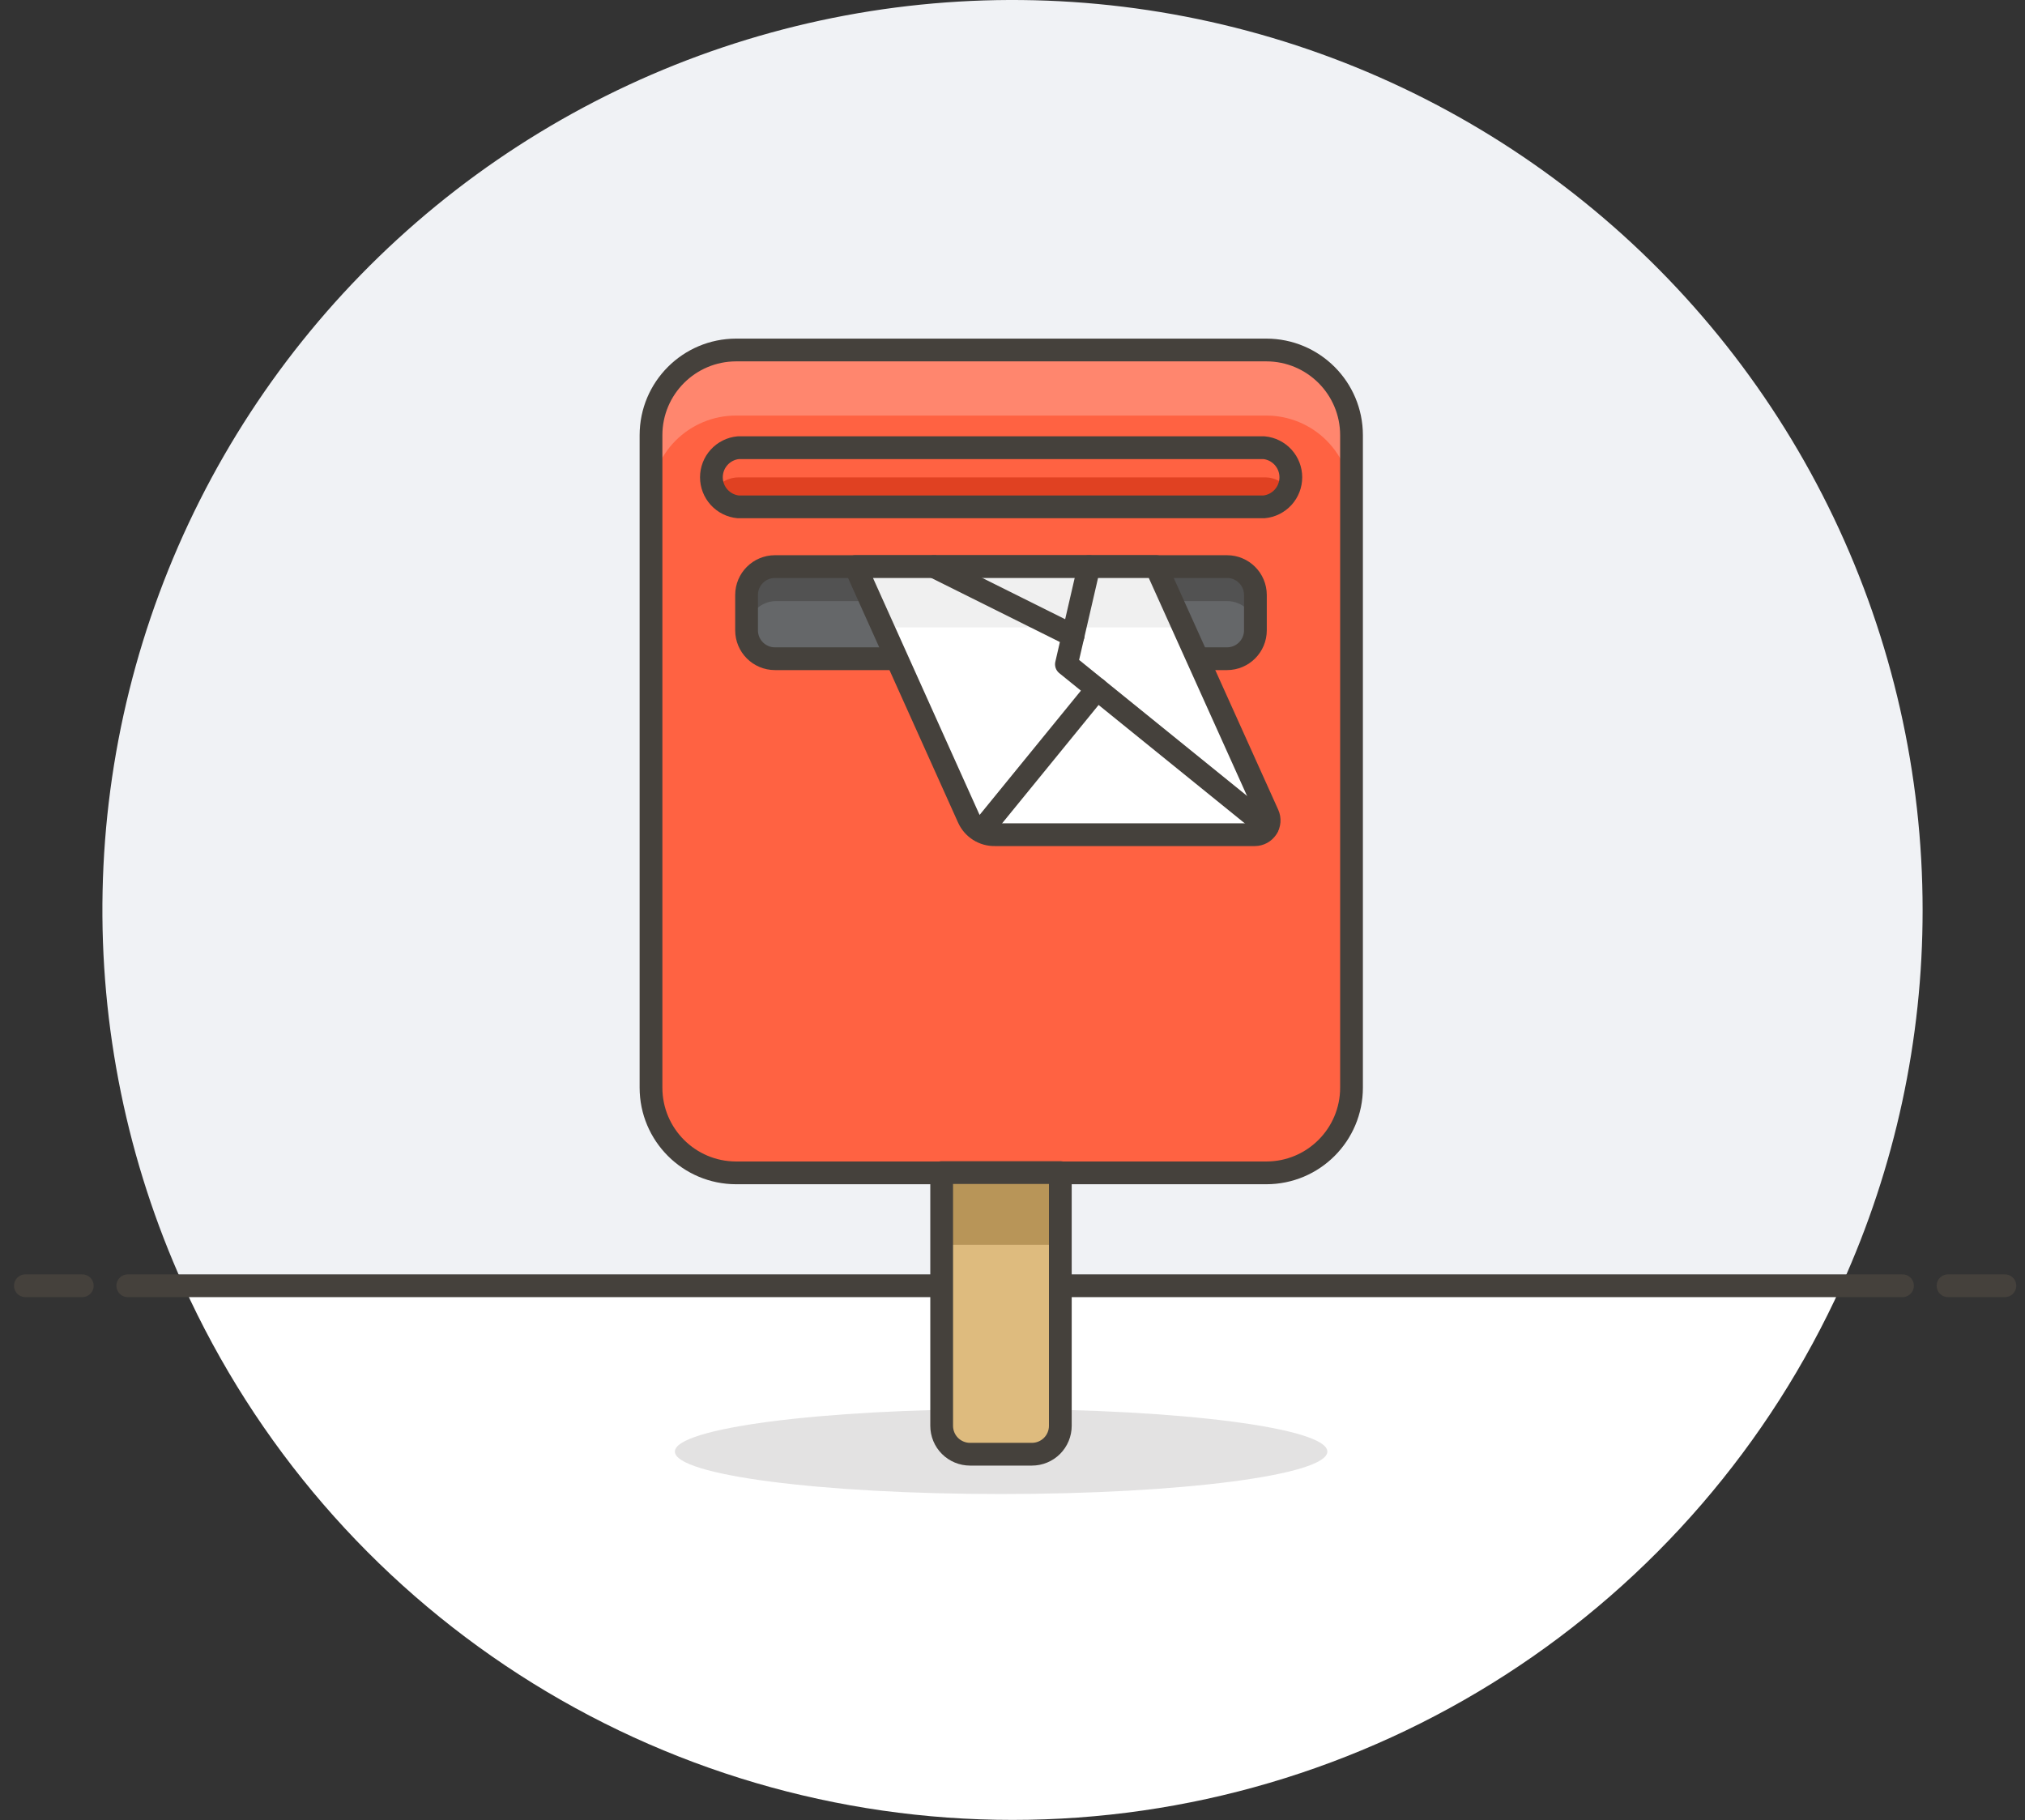
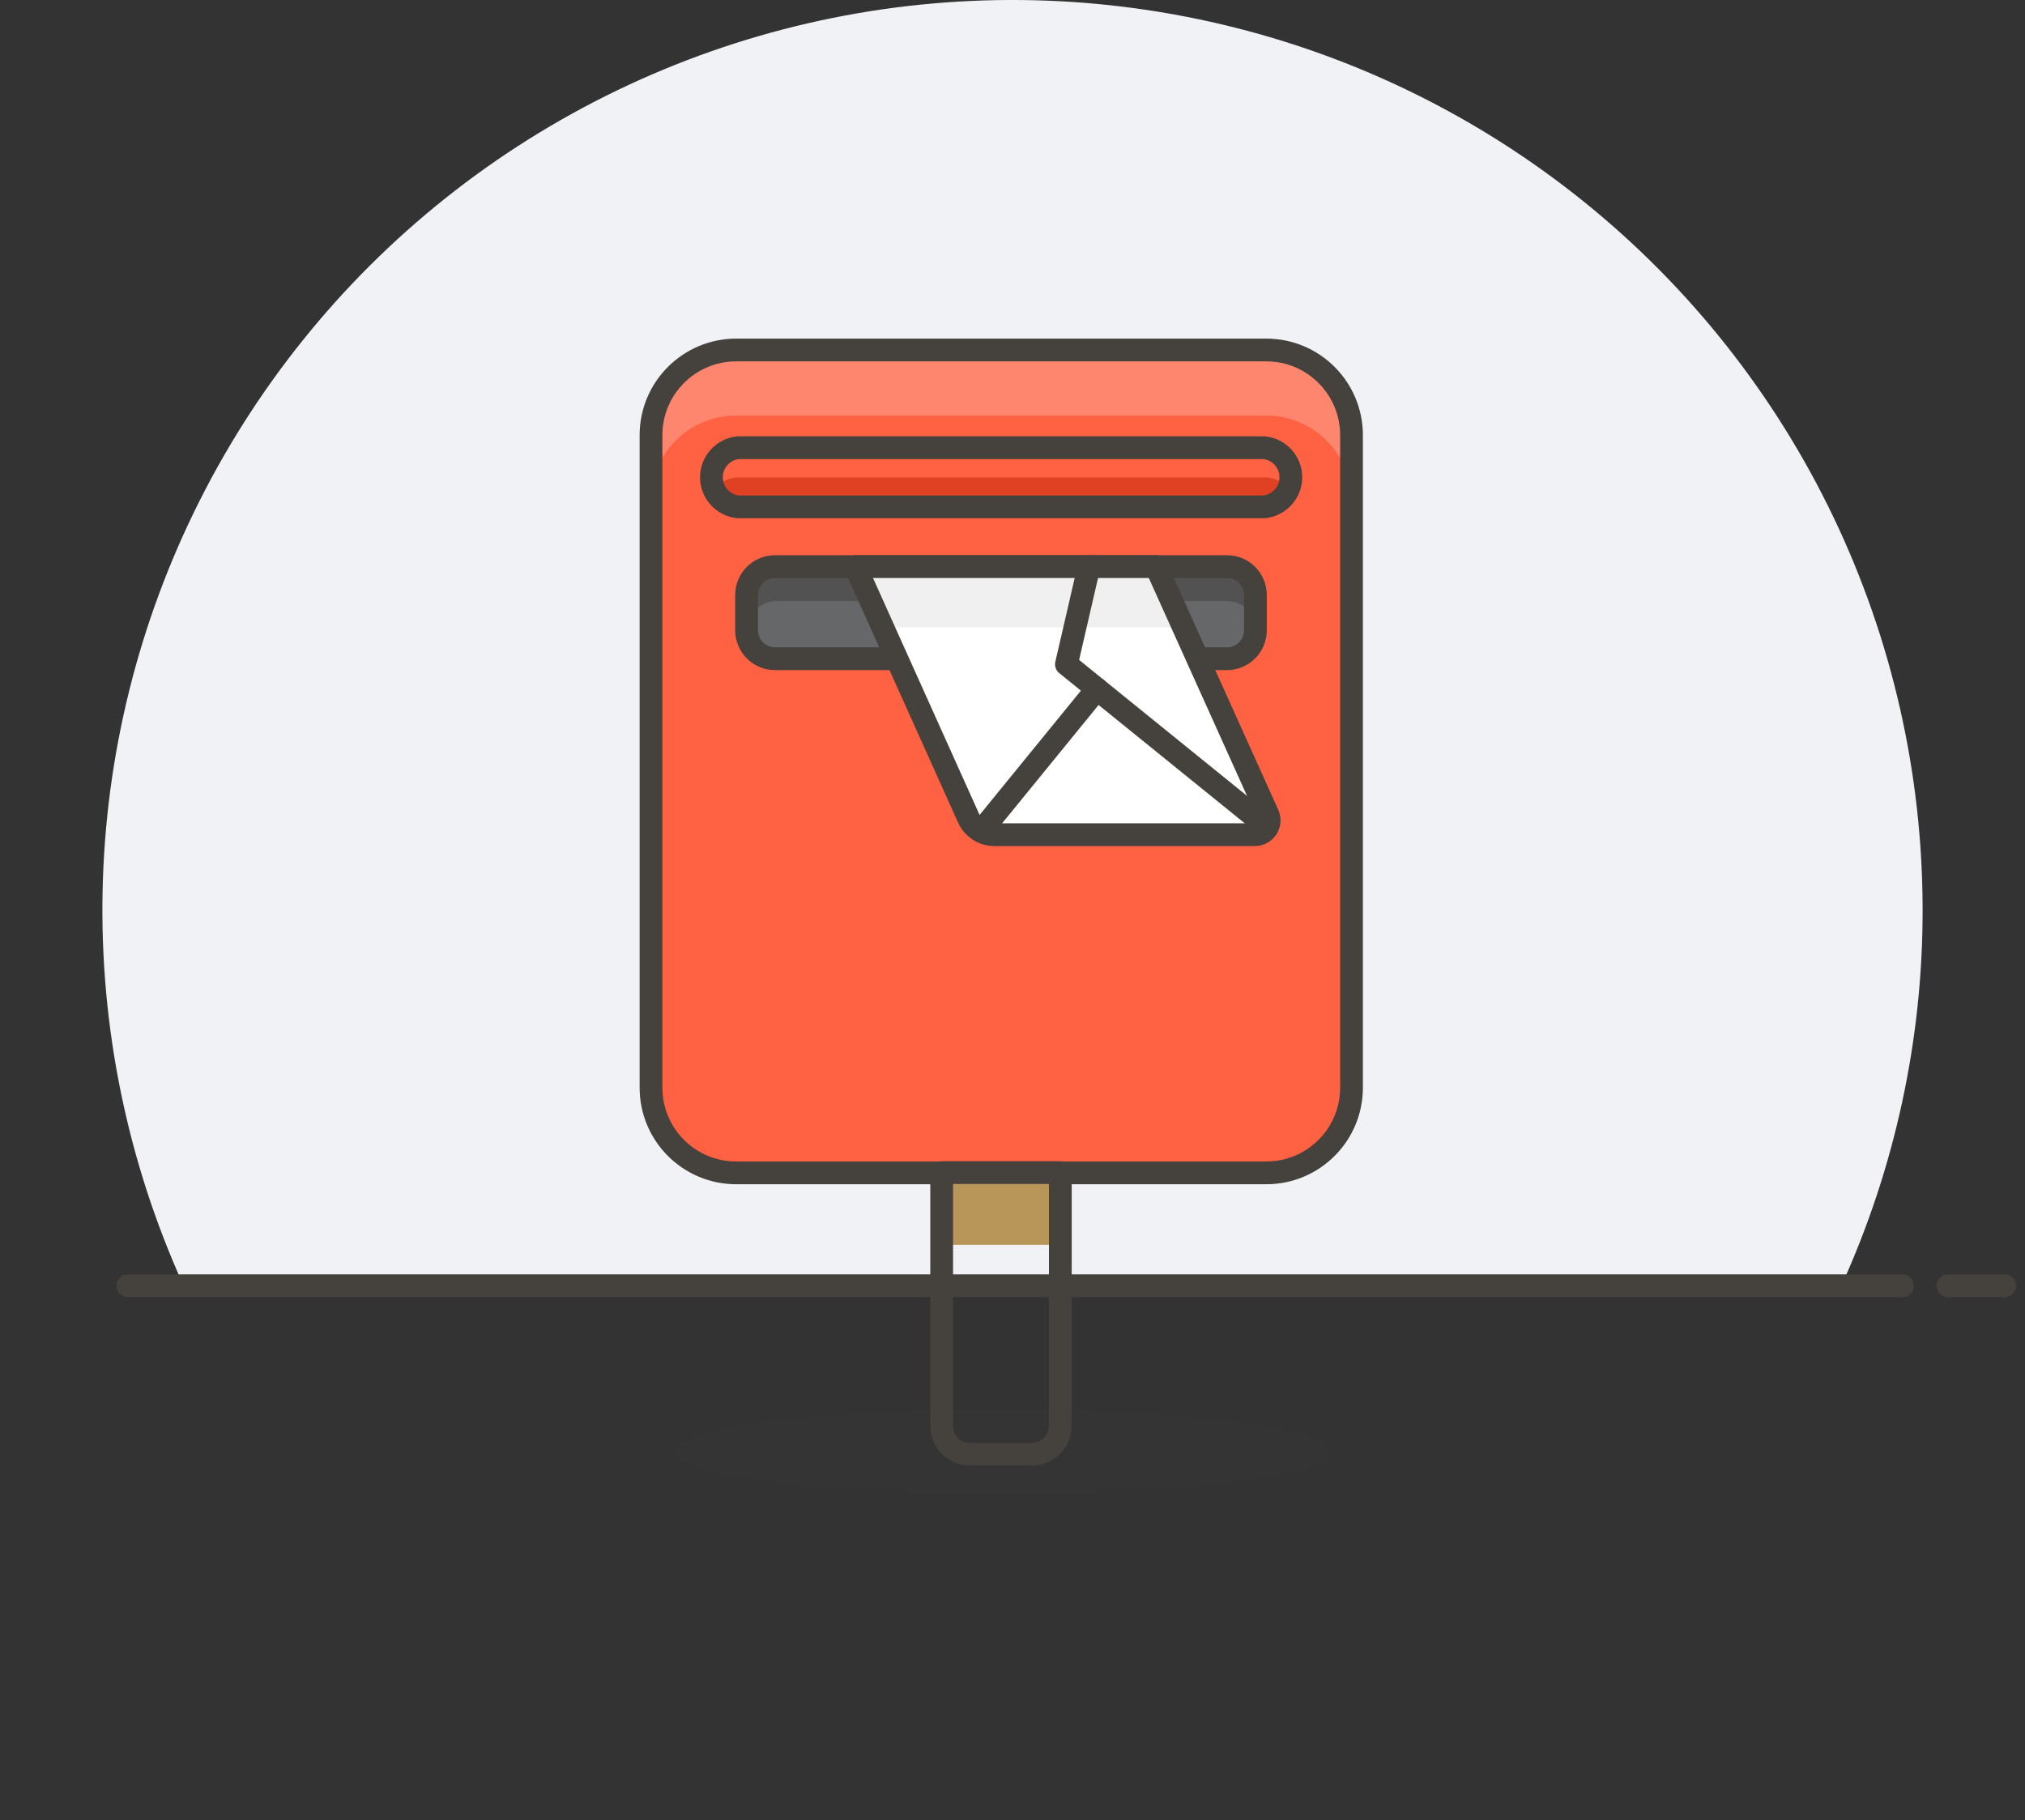
<svg xmlns="http://www.w3.org/2000/svg" width="89" height="80" viewBox="0 0 89 80" fill="none">
  <rect x="0" y="0" width="89" height="80" fill="#333333" stroke="none" />
  <path d="M84.5 39.991C84.499 34.023 83.163 28.13 80.589 22.745C78.014 17.361 74.267 12.62 69.622 8.872C64.977 5.124 59.552 2.462 53.745 1.083C47.937 -0.297 41.895 -0.359 36.06 0.9C30.226 2.16 24.747 4.709 20.025 8.36C15.304 12.012 11.46 16.674 8.775 22.005C6.09 27.335 4.632 33.199 4.509 39.166C4.385 45.132 5.598 51.051 8.06 56.489H80.94C83.291 51.306 84.505 45.681 84.5 39.991Z" fill="#F0F2F5" />
-   <path d="M8.06 56.488C11.231 63.493 16.355 69.436 22.818 73.604C29.281 77.772 36.809 79.989 44.5 79.989C52.19 79.989 59.718 77.772 66.181 73.604C72.644 69.436 77.768 63.493 80.94 56.488H8.06Z" fill="white" />
  <path d="M5.616 56.511H83.616" stroke="#45413C" stroke-linecap="round" stroke-linejoin="round" />
-   <path d="M1.116 56.511H3.616" stroke="#45413C" stroke-linecap="round" stroke-linejoin="round" />
  <path d="M85.616 56.511H88.116" stroke="#45413C" stroke-linecap="round" stroke-linejoin="round" />
  <path opacity="0.15" d="M44 65.666C51.919 65.666 58.338 64.831 58.338 63.8C58.338 62.769 51.919 61.933 44 61.933C36.081 61.933 29.662 62.769 29.662 63.8C29.662 64.831 36.081 65.666 44 65.666Z" fill="#45413C" />
  <path d="M55.655 15.383H32.357C30.288 15.383 28.612 17.06 28.612 19.128V47.805C28.612 49.873 30.288 51.55 32.357 51.55H55.655C57.724 51.55 59.4 49.873 59.4 47.805V19.128C59.4 17.06 57.724 15.383 55.655 15.383Z" fill="#FF6242" />
  <path d="M55.667 15.383H32.333C31.343 15.383 30.394 15.777 29.694 16.477C28.993 17.177 28.6 18.127 28.6 19.117V22.01C28.6 21.019 28.993 20.068 29.693 19.366C30.393 18.664 31.342 18.268 32.333 18.265H55.667C56.658 18.268 57.608 18.664 58.307 19.366C59.007 20.068 59.4 21.019 59.4 22.01V19.117C59.4 18.127 59.007 17.177 58.307 16.477C57.606 15.777 56.657 15.383 55.667 15.383Z" fill="#FF866E" />
  <path d="M55.655 15.383H32.357C30.288 15.383 28.612 17.06 28.612 19.128V47.805C28.612 49.873 30.288 51.55 32.357 51.55H55.655C57.724 51.55 59.4 49.873 59.4 47.805V19.128C59.4 17.06 57.724 15.383 55.655 15.383Z" stroke="#45413C" stroke-linecap="round" stroke-linejoin="round" />
-   <path d="M41.387 51.538H46.602V62.668C46.602 62.999 46.47 63.317 46.236 63.551C46.002 63.785 45.684 63.916 45.353 63.916H42.635C42.304 63.916 41.986 63.785 41.752 63.551C41.518 63.317 41.387 62.999 41.387 62.668V51.538Z" fill="#DEBB7E" />
  <path d="M46.602 51.538H41.387V54.711H46.602V51.538Z" fill="#B89558" />
  <path d="M41.387 51.538H46.602V62.668C46.602 62.999 46.47 63.317 46.236 63.551C46.002 63.785 45.684 63.916 45.353 63.916H42.635C42.304 63.916 41.986 63.785 41.752 63.551C41.518 63.317 41.387 62.999 41.387 62.668V51.538V51.538Z" stroke="#45413C" stroke-linecap="round" stroke-linejoin="round" />
  <path d="M53.928 24.903H34.06C33.37 24.903 32.812 25.462 32.812 26.152V27.703C32.812 28.393 33.37 28.952 34.06 28.952H53.928C54.618 28.952 55.176 28.393 55.176 27.703V26.152C55.176 25.462 54.618 24.903 53.928 24.903Z" fill="#656769" />
  <path d="M53.94 24.903H34.107C33.776 24.903 33.458 25.035 33.224 25.269C32.99 25.503 32.858 25.821 32.858 26.152V27.668C32.858 27.337 32.99 27.02 33.224 26.786C33.458 26.552 33.776 26.42 34.107 26.42H53.94C54.271 26.42 54.589 26.552 54.823 26.786C55.057 27.02 55.188 27.337 55.188 27.668V26.152C55.188 25.821 55.057 25.503 54.823 25.269C54.589 25.035 54.271 24.903 53.94 24.903Z" fill="#525252" />
  <path d="M53.928 24.903H34.06C33.37 24.903 32.812 25.462 32.812 26.152V27.703C32.812 28.393 33.37 28.952 34.06 28.952H53.928C54.618 28.952 55.176 28.393 55.176 27.703V26.152C55.176 25.462 54.618 24.903 53.928 24.903Z" stroke="#45413C" stroke-linecap="round" stroke-linejoin="round" />
  <path d="M55.55 19.677H32.45C32.126 19.707 31.826 19.858 31.607 20.098C31.388 20.339 31.267 20.652 31.267 20.978C31.267 21.303 31.388 21.616 31.607 21.857C31.826 22.097 32.126 22.248 32.45 22.278H55.55C55.874 22.248 56.174 22.097 56.393 21.857C56.612 21.616 56.733 21.303 56.733 20.978C56.733 20.652 56.612 20.339 56.393 20.098C56.174 19.858 55.874 19.707 55.55 19.677Z" fill="#E04122" />
  <path d="M32.45 20.983H55.55C55.785 20.975 56.017 21.03 56.222 21.143C56.428 21.256 56.599 21.422 56.717 21.625C56.816 21.427 56.856 21.204 56.834 20.983C56.834 20.641 56.699 20.312 56.459 20.068C56.219 19.823 55.893 19.683 55.55 19.677H32.45C32.108 19.683 31.781 19.823 31.541 20.068C31.301 20.312 31.167 20.641 31.167 20.983C31.162 21.21 31.222 21.433 31.342 21.625C31.455 21.431 31.617 21.27 31.811 21.158C32.005 21.045 32.226 20.985 32.45 20.983Z" fill="#FF6242" />
  <path d="M55.55 19.677H32.45C32.126 19.707 31.826 19.858 31.607 20.098C31.388 20.339 31.267 20.652 31.267 20.978C31.267 21.303 31.388 21.616 31.607 21.857C31.826 22.097 32.126 22.248 32.45 22.278H55.55C55.874 22.248 56.174 22.097 56.393 21.857C56.612 21.616 56.733 21.303 56.733 20.978C56.733 20.652 56.612 20.339 56.393 20.098C56.174 19.858 55.874 19.707 55.55 19.677V19.677Z" stroke="#45413C" stroke-linecap="round" stroke-linejoin="round" />
  <path d="M55.154 36.687H43.732C43.487 36.692 43.245 36.626 43.038 36.495C42.83 36.364 42.666 36.175 42.565 35.952L37.595 24.903H50.813L55.725 35.8C55.768 35.896 55.786 36 55.778 36.105C55.77 36.209 55.736 36.31 55.679 36.398C55.623 36.486 55.545 36.559 55.453 36.609C55.361 36.659 55.258 36.686 55.154 36.687Z" fill="white" />
  <path d="M52.015 27.575L50.814 24.903H37.619L38.82 27.575H52.015Z" fill="#F0F0F0" />
  <path d="M55.154 36.687H43.732C43.487 36.692 43.245 36.626 43.038 36.495C42.83 36.364 42.666 36.175 42.565 35.952L37.595 24.903H50.813L55.725 35.8C55.768 35.896 55.786 36 55.778 36.105C55.77 36.209 55.736 36.31 55.679 36.398C55.623 36.486 55.545 36.559 55.453 36.609C55.361 36.659 55.258 36.686 55.154 36.687V36.687Z" stroke="#45413C" stroke-linecap="round" stroke-linejoin="round" />
  <path d="M55.702 36.348L46.87 29.197L47.862 24.903" stroke="#45413C" stroke-linecap="round" stroke-linejoin="round" />
  <path d="M48.212 30.282L43.125 36.523" stroke="#45413C" stroke-linecap="round" stroke-linejoin="round" />
-   <path d="M47.162 27.948L41.048 24.903" stroke="#45413C" stroke-linecap="round" stroke-linejoin="round" />
</svg>